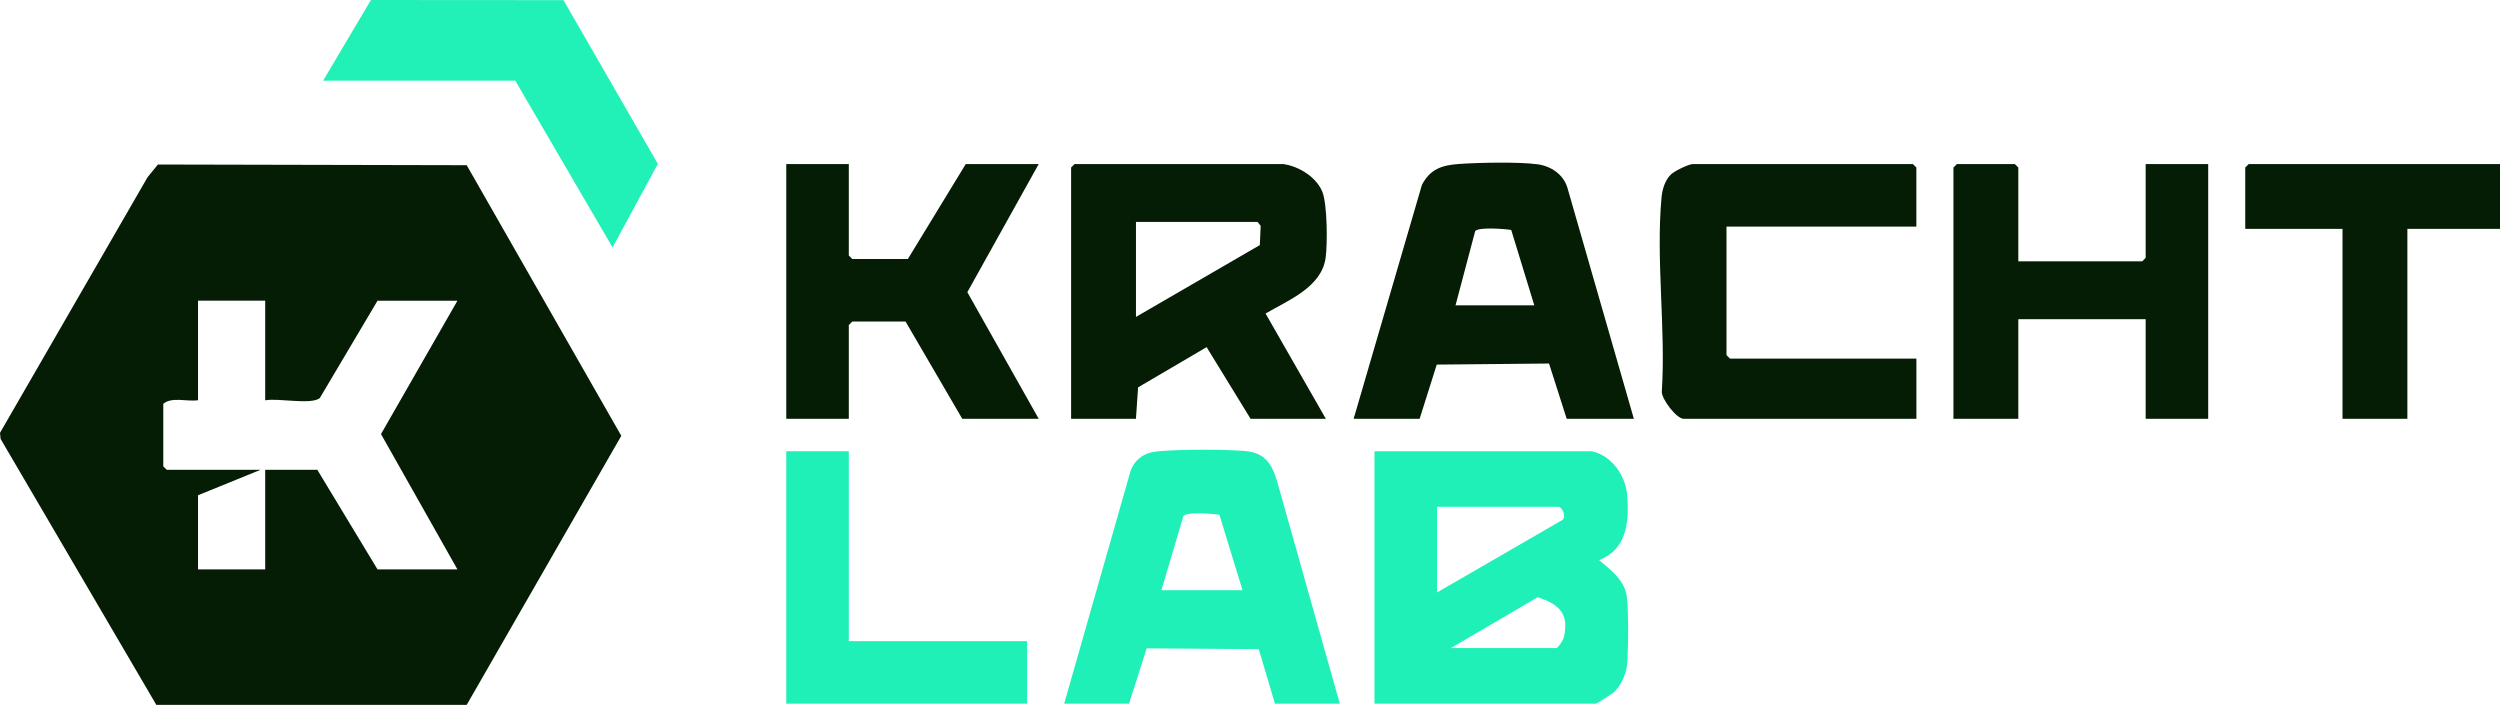
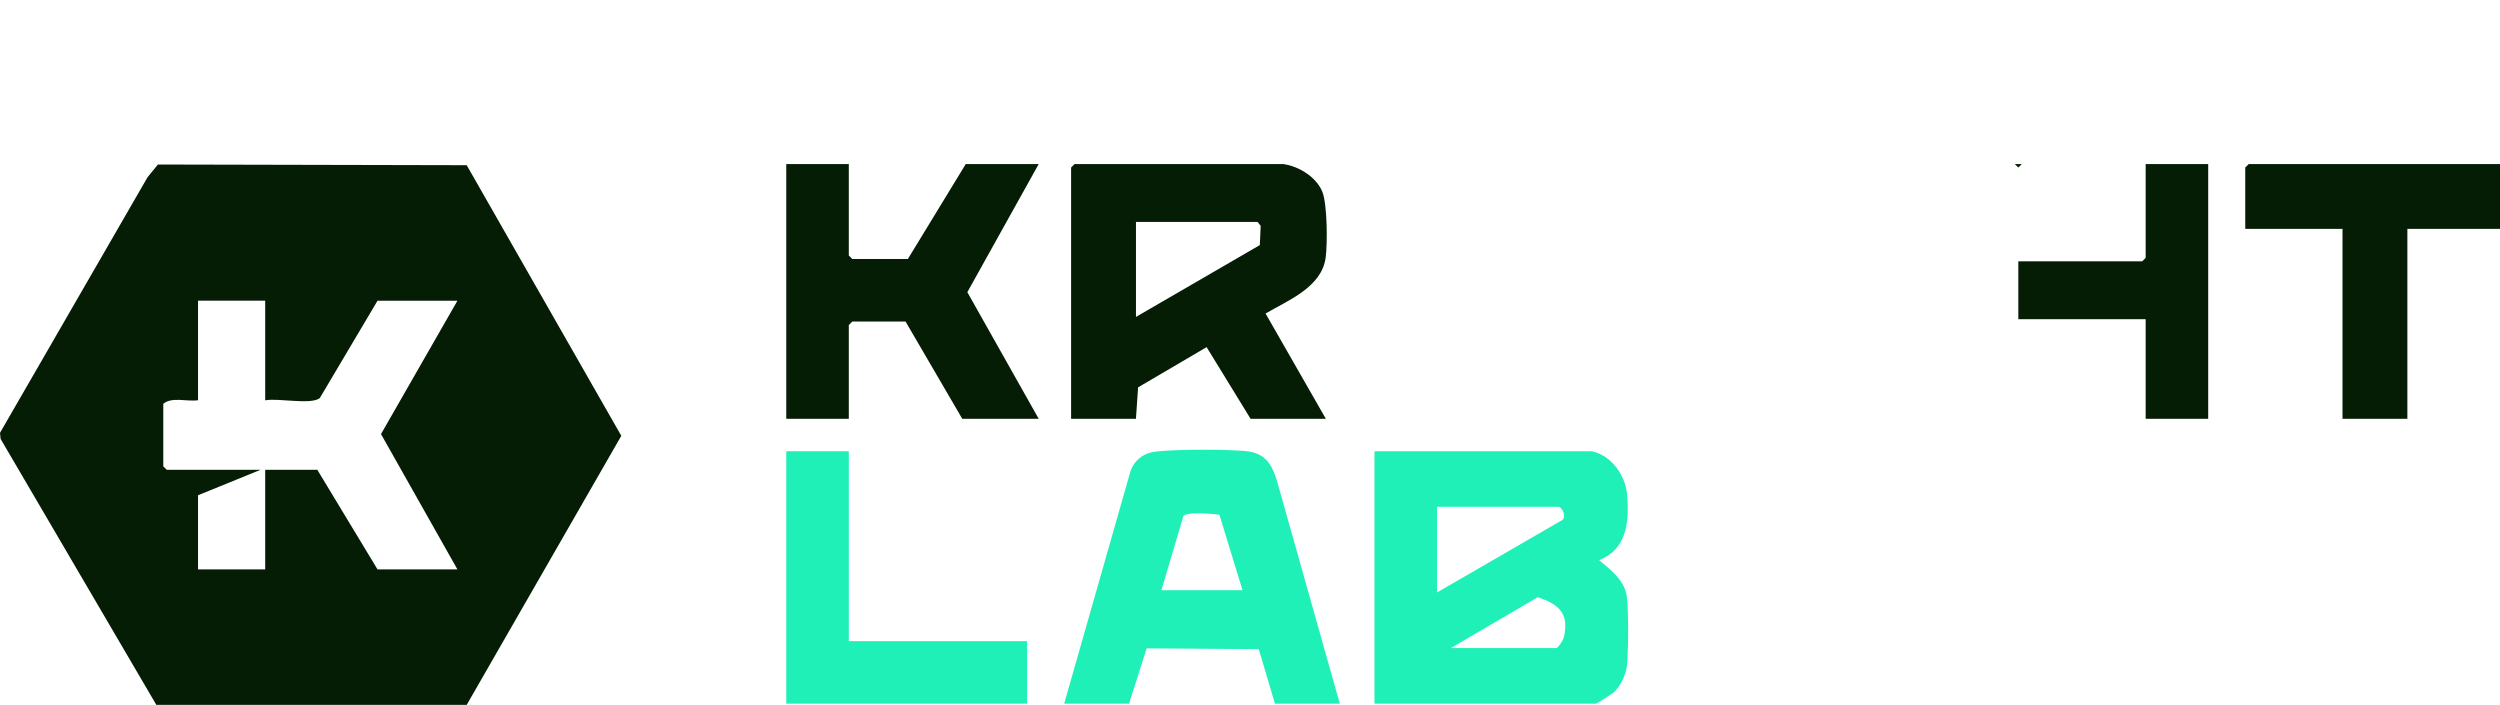
<svg xmlns="http://www.w3.org/2000/svg" width="933.08" height="263.08" viewBox="0 0 933.08 263.08">
  <path id="Path_5" data-name="Path 5" d="M58.95,62.27l115.24.26,57.7,101-57.7,100.42H58.35L.22,164.68,0,162.42l55.07-95.4,3.88-4.76ZM98.98,113.1H73.91v37.17c-4.1.57-9.72-1.39-12.97,1.3v23.34l1.3,1.3H97.25l-23.34,9.51v27.66H98.98V176.21h19.45l22.47,37.17h29.82l-28.52-50.5,28.52-49.76H140.9l-21.56,36.35c-3.4,2.59-15.68-.14-20.36.82V113.12Z" transform="translate(0 -0.87)" fill="#041d04" />
  <path id="Path_6" data-name="Path 6" d="M593.82,169.28c7.29,1.21,12.79,8.85,13.43,15.96.9,10.01.13,20.56-10.41,24.68,4,3.4,9.04,7.11,10.18,12.72.9,4.41.77,22.64.12,27.39a18.886,18.886,0,0,1-4.25,8.71c-.81.84-6.78,4.76-7.34,4.76H513V169.29h80.82Zm-57.48,52.73,46.27-26.76c2.53-1.05.38-5.22-.9-5.22H536.33v31.98Zm5.19,20.74h39.33c.67,0,2.61-3.05,2.84-4.07,2.01-8.88-1.92-12.3-9.77-14.91l-32.4,18.98Z" transform="translate(0 -0.87)" fill="#1ff0b7" />
  <path id="Path_7" data-name="Path 7" d="M478.86,62.1c5.76.72,12.47,4.82,14.69,10.38,1.85,4.64,1.94,19.31,1.23,24.55-1.51,11.09-14.03,15.91-22.43,20.86l22.5,39.29H466.76l-16.41-26.75-25.58,15.01-.8,11.74h-24.2V63.4l1.3-1.3h77.79Zm-54.88,57.05,46.23-26.81.31-7.2-1.16-1.43H423.98v35.44Z" transform="translate(0 -0.87)" fill="#041d04" />
-   <path id="Path_8" data-name="Path 8" d="M609.81,157.18H584.74l-6.59-20.63-41.91.4-6.39,20.23H505.22l25.49-87.31c3.11-5.94,7.47-7.34,13.8-7.8,7.19-.53,22.49-.82,29.35.11,5.04.69,9.62,3.77,11.14,8.74l24.81,86.26Zm-37.16-42.35L564.04,86.7c-2.5-.41-12.25-1.18-13.46.45l-7.33,27.68h29.39Z" transform="translate(0 -0.87)" fill="#041d04" />
  <path id="Path_9" data-name="Path 9" d="M500.04,263.5h-24.2l-6.02-20.35-41.84-.29-6.59,20.63h-24.2l24.65-86.42a10.678,10.678,0,0,1,8.15-7.41c5.79-1.21,29.62-1.15,35.84-.31,7.48,1.02,9.5,6.37,11.31,12.89l22.91,81.24Zm-36.3-42.36-8.61-28.13c-2.62-.39-12.06-1.22-13.45.46l-8.2,27.67h30.25Z" transform="translate(0 -0.87)" fill="#1ff0b7" />
-   <path id="Path_10" data-name="Path 10" d="M753.3,98.41h46.24l1.29-1.3V62.1h23.34v95.08H800.83V120.01H753.3v37.17H729.09V63.4l1.3-1.3H752l1.3,1.3Z" transform="translate(0 -0.87)" fill="#041d04" />
-   <path id="Path_11" data-name="Path 11" d="M715.26,85.44H644.38v47.97l1.3,1.3h69.58v22.47H628.39c-2.6,0-8.03-7.08-8.16-10,1.55-23.3-2.25-49.65-.09-72.58.29-3.11,1.23-6.33,3.49-8.61,1.29-1.3,6.72-3.89,8.21-3.89h82.11l1.3,1.3V85.44Z" transform="translate(0 -0.87)" fill="#041d04" />
+   <path id="Path_10" data-name="Path 10" d="M753.3,98.41h46.24l1.29-1.3V62.1h23.34v95.08H800.83V120.01H753.3v37.17V63.4l1.3-1.3H752l1.3,1.3Z" transform="translate(0 -0.87)" fill="#041d04" />
  <path id="Path_12" data-name="Path 12" d="M316.8,62.1V96.24l1.3,1.3h20.74L360.45,62.1h27.23l-26.64,47.82,26.64,47.26H359.15l-21.17-36.3H318.1l-1.3,1.29v35.01H293.46V62.1Z" transform="translate(0 -0.87)" fill="#041d04" />
-   <path id="Path_13" data-name="Path 13" d="M120.59,30.99,138.45.87l71.86.05,35.22,61.11-16.9,31.19-36.3-62.23Z" transform="translate(0 -0.87)" fill="#21f0b7" />
  <path id="Path_14" data-name="Path 14" d="M933.08,62.1V86.3H898.51v70.88H874.3V86.3H838V63.4l1.3-1.3Z" transform="translate(0 -0.87)" fill="#041d04" />
  <path id="Path_15" data-name="Path 15" d="M316.8,169.28v70.88h66.55V263.5H293.46V169.28Z" transform="translate(0 -0.87)" fill="#1ff0b7" />
</svg>